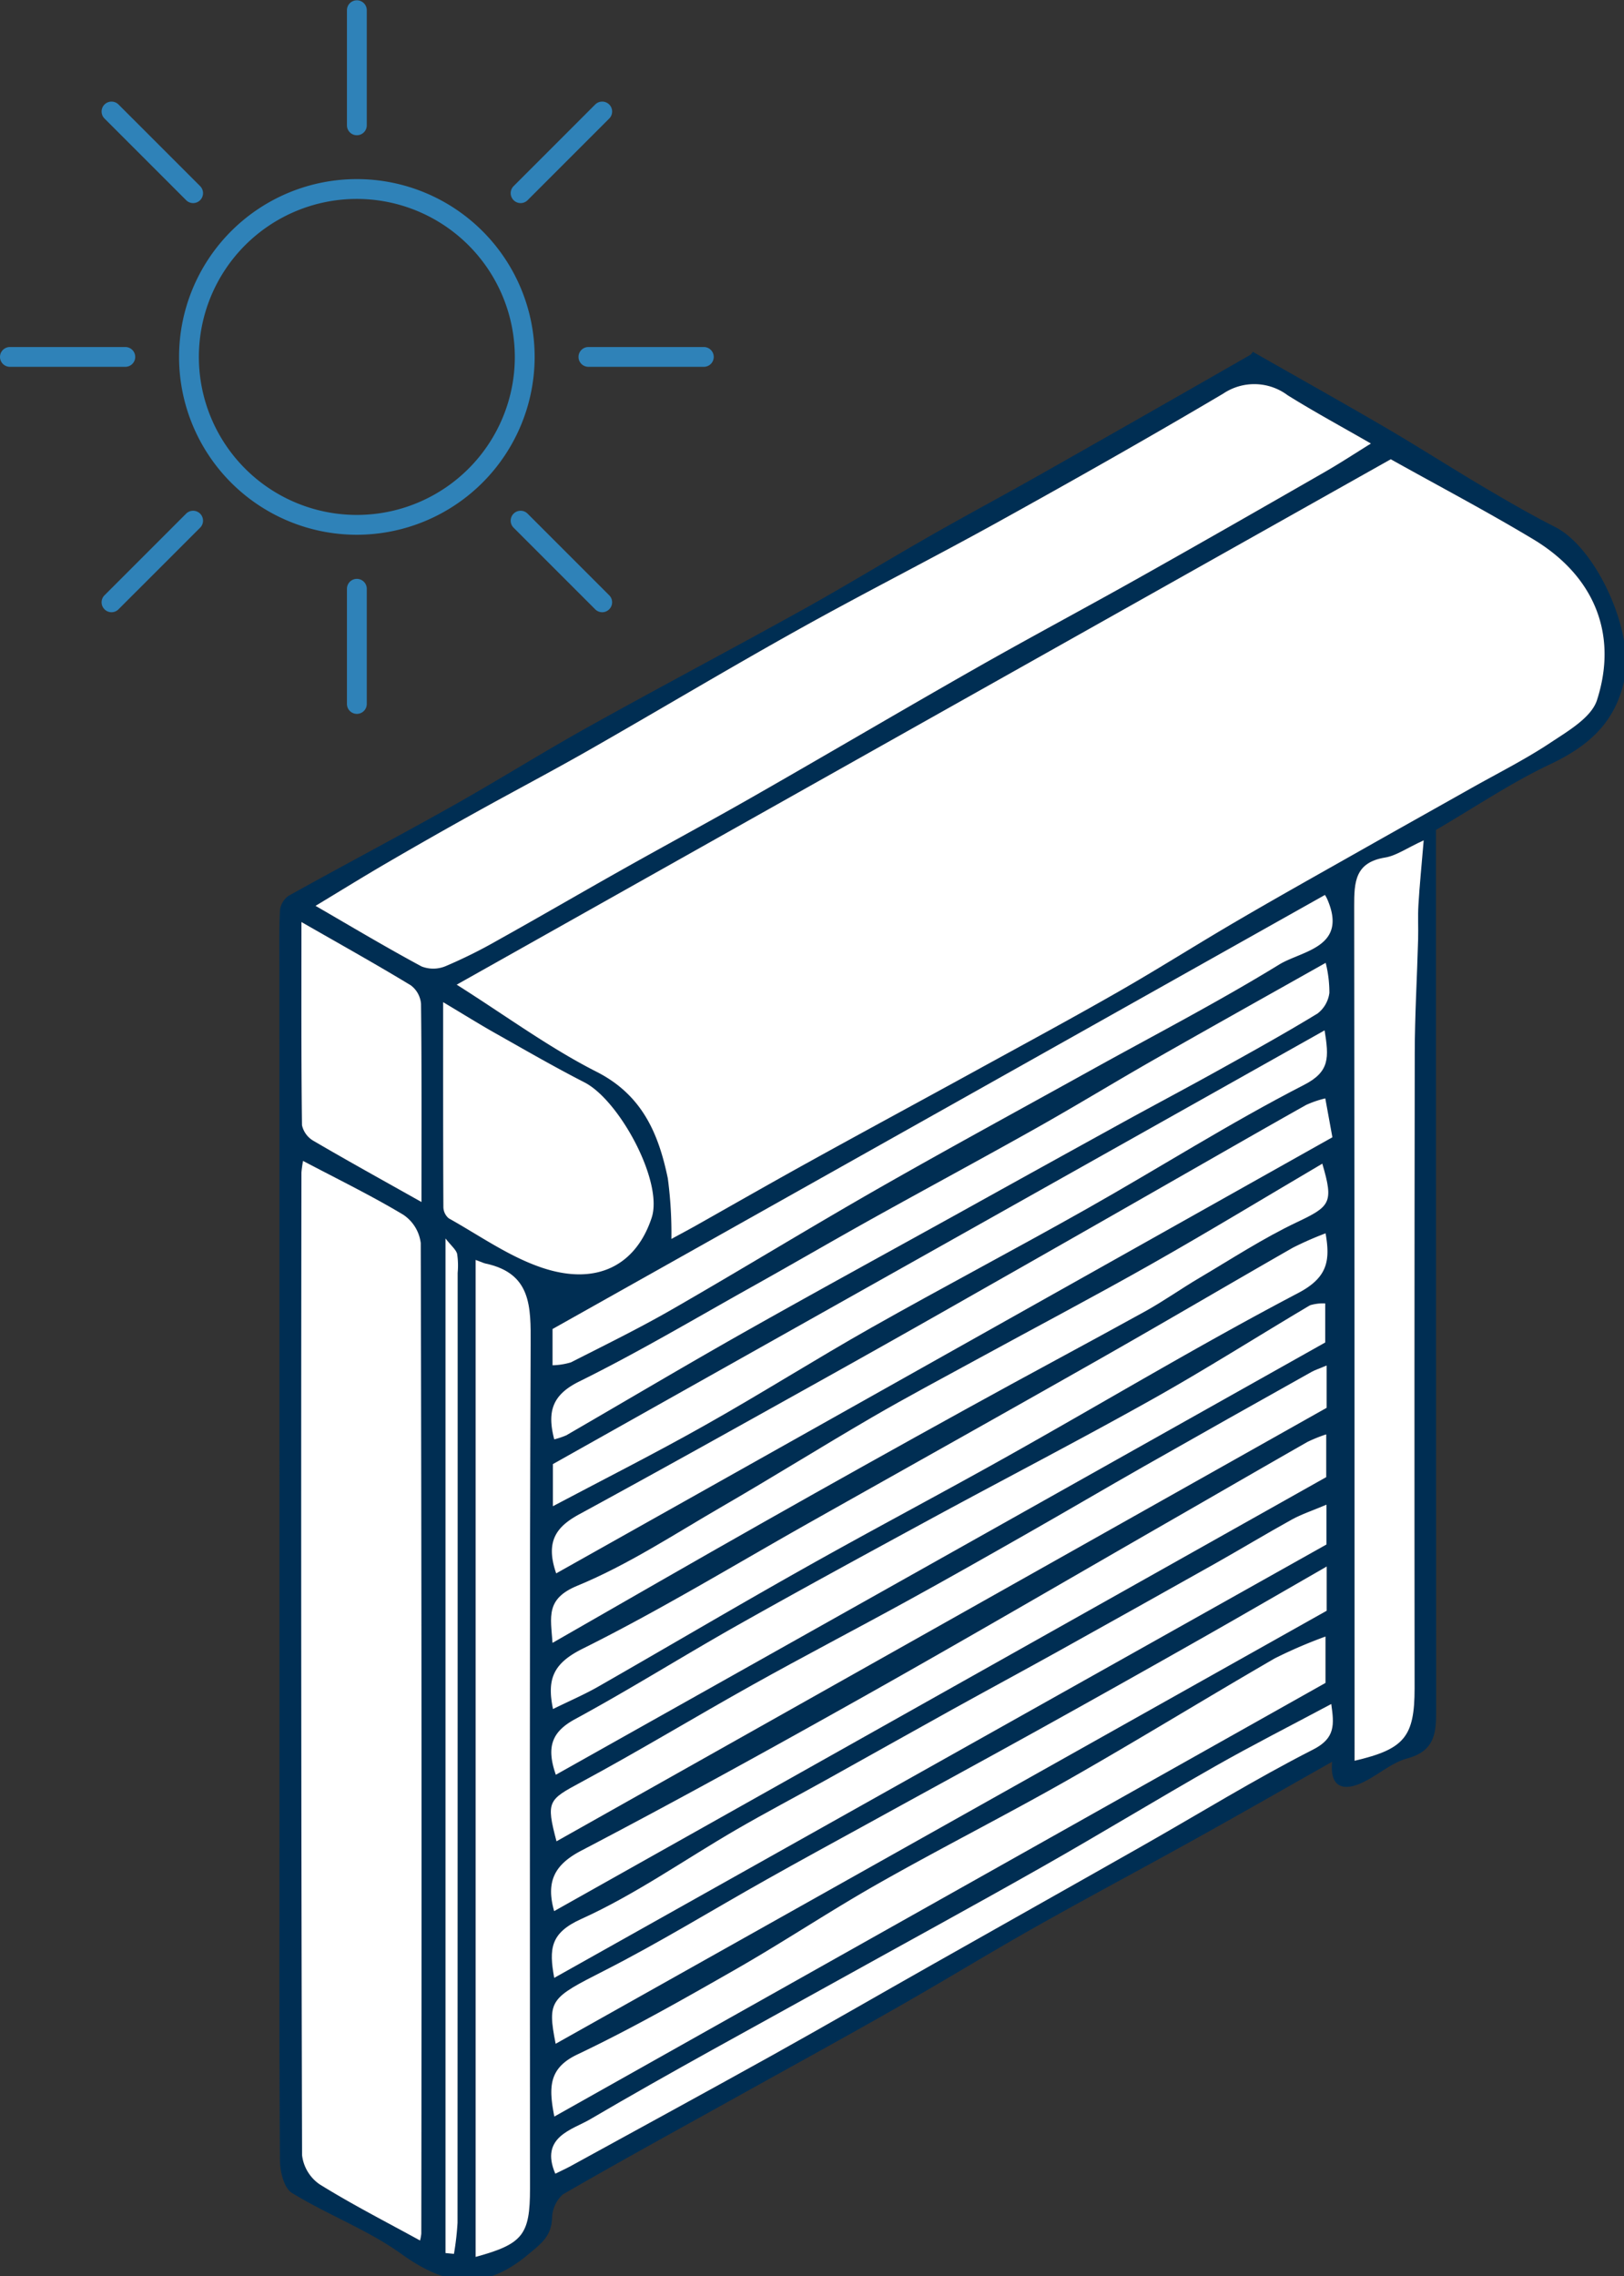
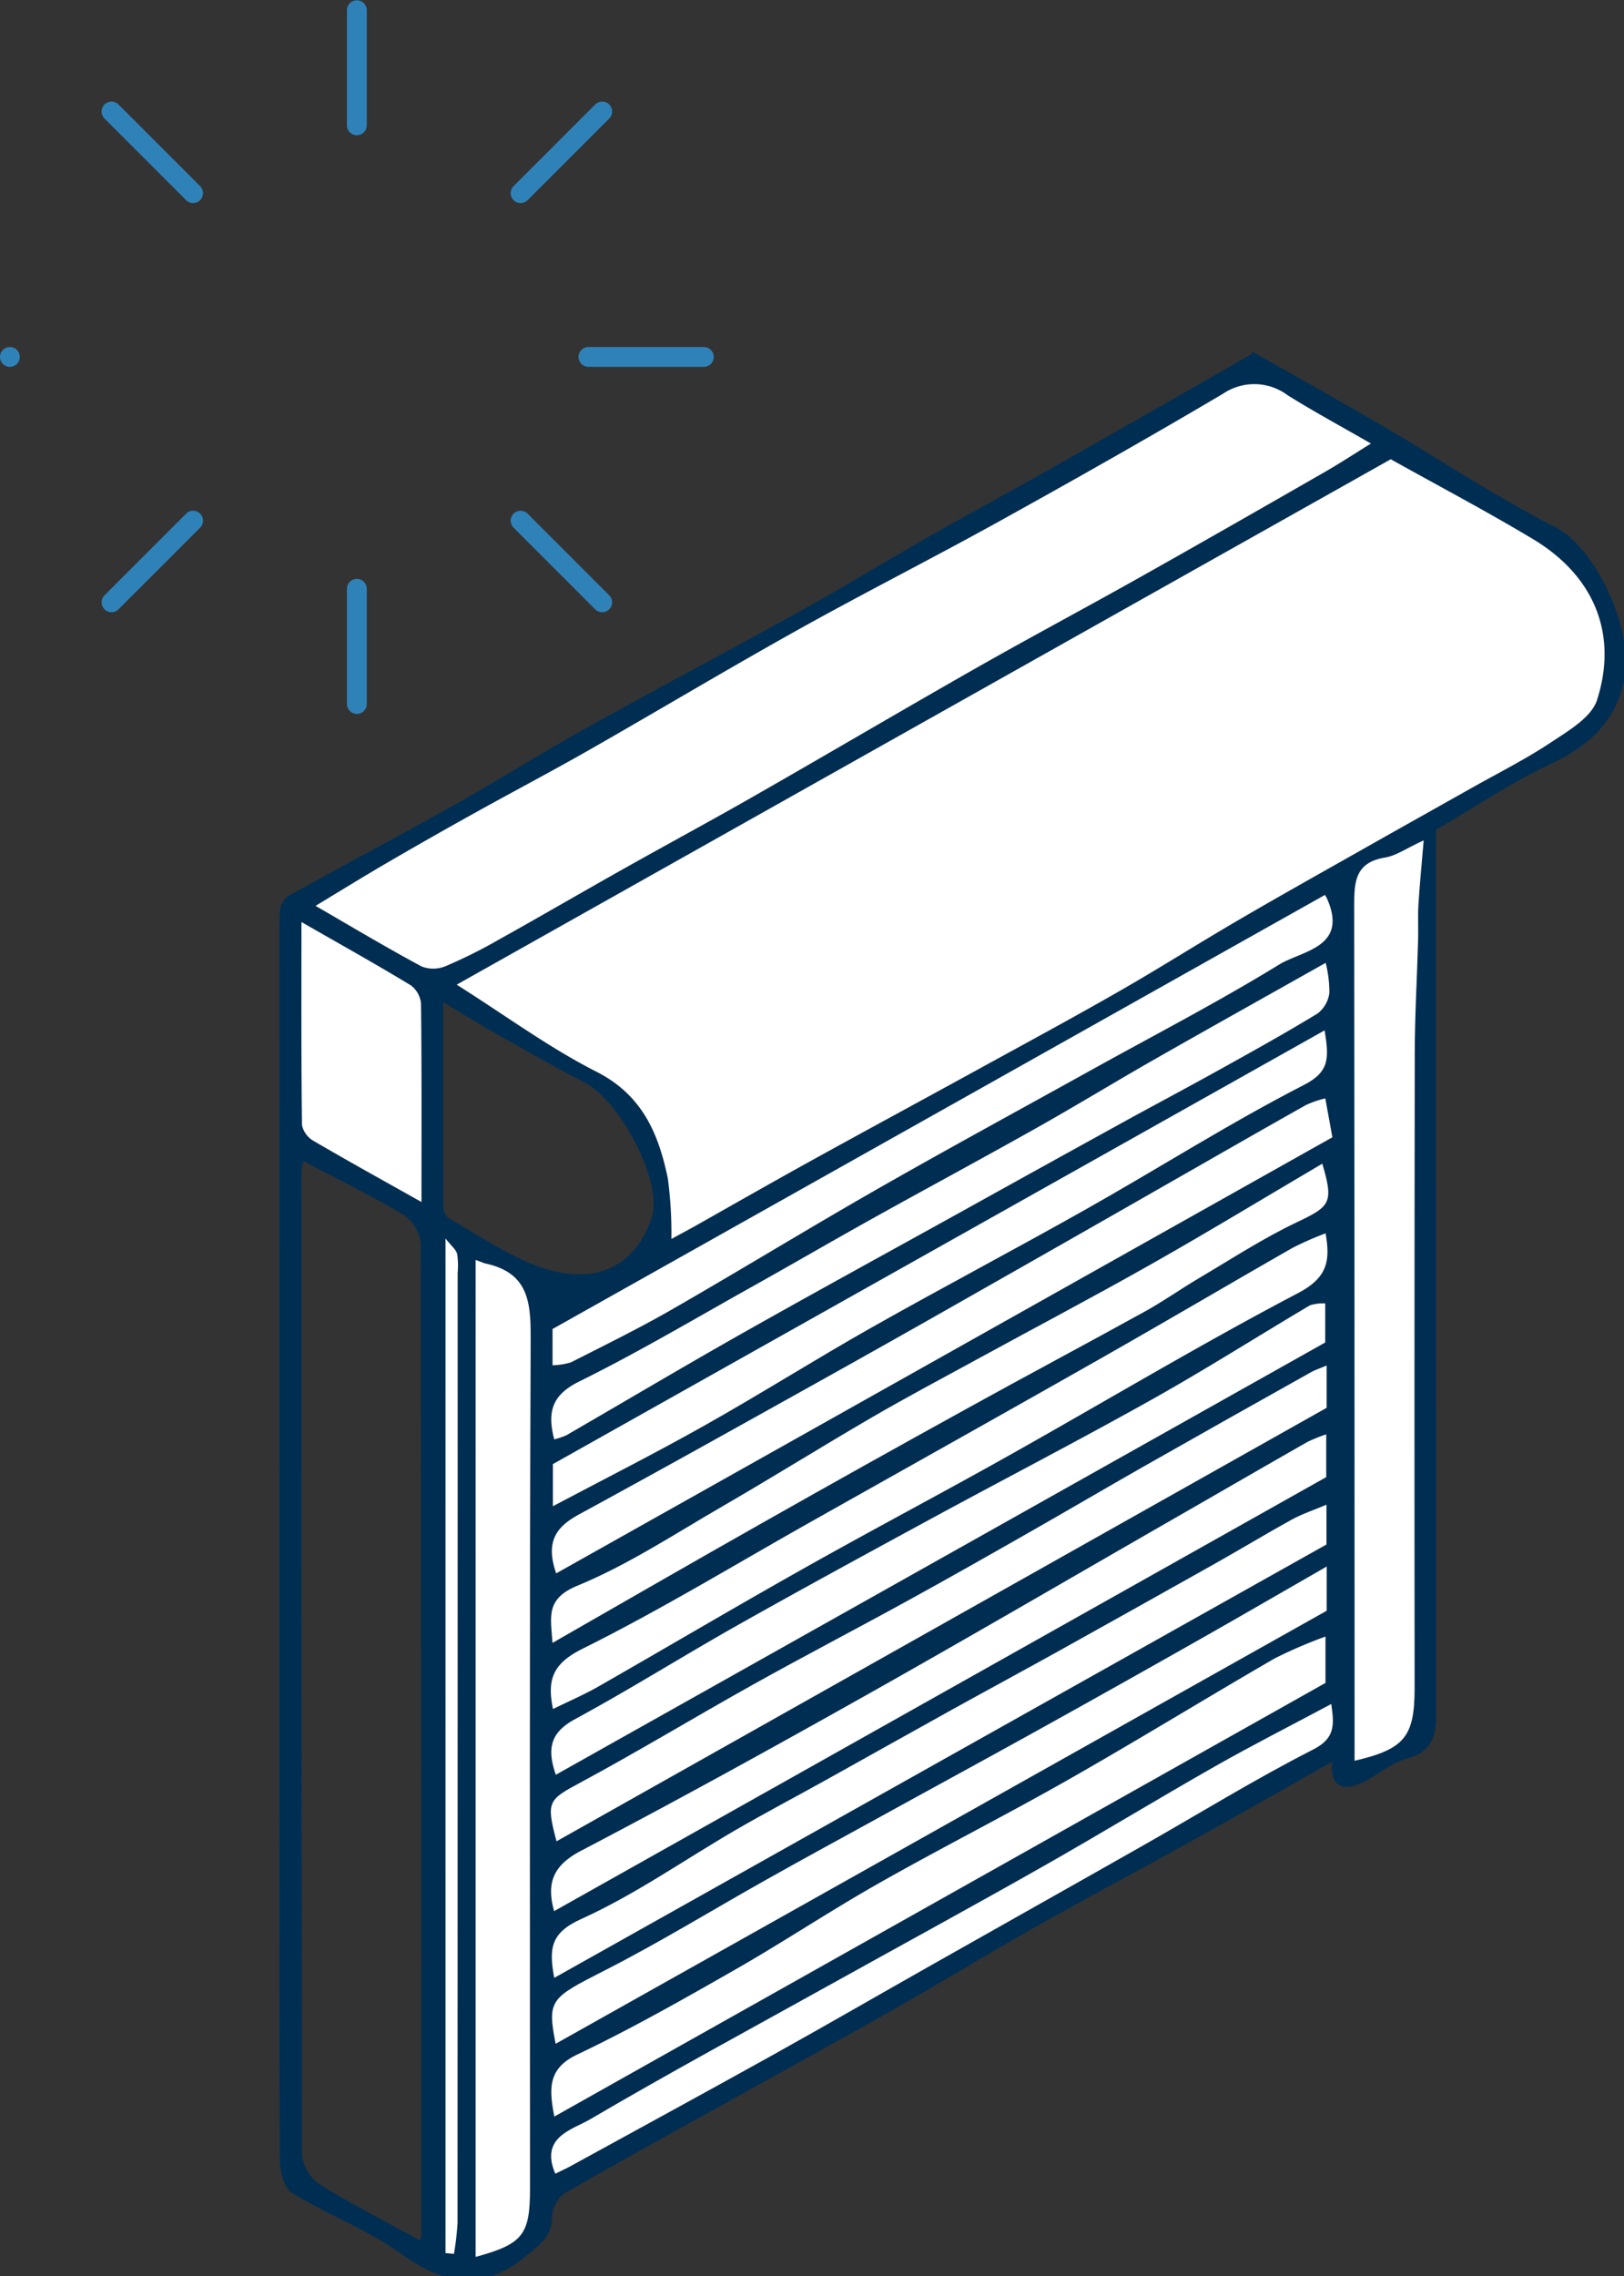
<svg xmlns="http://www.w3.org/2000/svg" width="157" height="220" viewBox="0 0 157 220">
  <rect x="0" y="0" width="157" height="220" fill="#333333" stroke="none" />
  <defs>
    <clipPath id="clip-path">
      <rect id="Rectangle_1429" data-name="Rectangle 1429" width="69" height="69" fill="#2f82b8" />
    </clipPath>
    <clipPath id="clip-path-2">
      <rect id="Rectangle_1427" data-name="Rectangle 1427" width="130" height="186" transform="translate(0 0)" fill="none" stroke="rgba(0,0,0,0)" stroke-width="1" />
    </clipPath>
  </defs>
  <g id="Groupe_273" data-name="Groupe 273" transform="translate(-422 -1910)">
    <g id="Groupe_271" data-name="Groupe 271" transform="translate(436 1911)">
      <g id="Groupe_270" data-name="Groupe 270" transform="translate(-14 -1)" clip-path="url(#clip-path)">
-         <path id="Tracé_439" data-name="Tracé 439" d="M23.084,40.271A17.188,17.188,0,1,1,40.273,23.082,17.206,17.206,0,0,1,23.084,40.271m0-32.461A15.272,15.272,0,1,0,38.356,23.082,15.288,15.288,0,0,0,23.084,7.81" transform="translate(11.414 11.417)" fill="#2f82b8" />
        <path id="Tracé_440" data-name="Tracé 440" d="M12.38,13.072a.957.957,0,0,1-.957-.957V.957a.959.959,0,0,1,1.917,0V12.115a.958.958,0,0,1-.96.957" transform="translate(22.118 0)" fill="#2f82b8" />
        <path id="Tracé_441" data-name="Tracé 441" d="M17.771,13.153a.947.947,0,0,1-.675-.282.957.957,0,0,1,0-1.357l7.887-7.89a.959.959,0,1,1,1.357,1.357l-7.89,7.89a.954.954,0,0,1-.678.282" transform="translate(32.557 6.477)" fill="#2f82b8" />
        <path id="Tracé_442" data-name="Tracé 442" d="M31.164,13.337H20.006a.957.957,0,1,1,0-1.914H31.164a.957.957,0,1,1,0,1.914" transform="translate(36.879 22.119)" fill="#2f82b8" />
        <path id="Tracé_443" data-name="Tracé 443" d="M25.663,26.62a.954.954,0,0,1-.678-.282l-7.89-7.89a.958.958,0,1,1,1.357-1.354l7.887,7.887a.957.957,0,0,1,0,1.357.947.947,0,0,1-.675.282" transform="translate(32.555 32.555)" fill="#2f82b8" />
        <path id="Tracé_444" data-name="Tracé 444" d="M12.38,32.121a.957.957,0,0,1-.957-.957V20a.959.959,0,0,1,1.917,0V31.164a.958.958,0,0,1-.96.957" transform="translate(22.118 36.879)" fill="#2f82b8" />
        <path id="Tracé_445" data-name="Tracé 445" d="M4.3,26.62a.942.942,0,0,1-.675-.282.957.957,0,0,1,0-1.357l7.887-7.887a.958.958,0,0,1,1.357,1.354l-7.893,7.89a.942.942,0,0,1-.675.282" transform="translate(6.479 32.555)" fill="#2f82b8" />
-         <path id="Tracé_446" data-name="Tracé 446" d="M12.115,13.337H.957a.957.957,0,1,1,0-1.914H12.115a.957.957,0,1,1,0,1.914" transform="translate(0 22.119)" fill="#2f82b8" />
+         <path id="Tracé_446" data-name="Tracé 446" d="M12.115,13.337H.957a.957.957,0,1,1,0-1.914a.957.957,0,1,1,0,1.914" transform="translate(0 22.119)" fill="#2f82b8" />
        <path id="Tracé_447" data-name="Tracé 447" d="M12.195,13.153a.949.949,0,0,1-.678-.282l-7.89-7.89A.958.958,0,0,1,4.981,3.624l7.89,7.89a.962.962,0,0,1,0,1.357.947.947,0,0,1-.675.282" transform="translate(6.477 6.477)" fill="#2f82b8" />
      </g>
    </g>
    <g id="Groupe_272" data-name="Groupe 272" transform="translate(449 1944)">
      <g id="Groupe_265" data-name="Groupe 265" transform="translate(0 0)" clip-path="url(#clip-path-2)">
        <path id="Tracé_367" data-name="Tracé 367" d="M94.112,0c4.414,2.515,8.657,4.888,12.85,7.338,3.178,1.858,6.278,3.846,9.444,5.722,2.281,1.346,4.571,2.678,6.929,3.873,4.047,2.056,7.666,10.193,6.707,14.743-.876,4.169-3.479,6.444-7.181,8.193-3.763,1.778-7.249,4.136-11.039,6.346v2.926q0,40.919.018,81.831c0,2.249.068,4.219-2.8,4.991-1.654.447-3.039,1.823-4.663,2.476-1.447.58-2.834.391-2.595-2.154-4.583,2.589-8.855,5.036-13.157,7.426-5.19,2.885-10.438,5.675-15.61,8.592-4.476,2.527-8.858,5.213-13.326,7.752-4.976,2.834-10.006,5.592-15.015,8.376-5.764,3.207-11.554,6.37-17.264,9.672a3.2,3.2,0,0,0-1.041,2.323c-.092,1.743-1.018,2.4-2.343,3.509-4.326,3.6-7.971,2.971-12.228-.083-3.26-2.337-7.142-3.787-10.586-5.9-.757-.467-1.142-2.065-1.151-3.145C-.015,163.266.02,151.727.02,140.188q0-40.129-.009-80.254c0-1.976-.047-3.962.053-5.938A1.988,1.988,0,0,1,.9,52.585c5.243-2.917,10.551-5.716,15.785-8.654,4.426-2.485,8.728-5.187,13.16-7.657,6.891-3.834,13.87-7.521,20.767-11.349C54.8,22.6,58.88,20.1,63.037,17.731,66.57,15.714,70.159,13.8,73.7,11.793Q83.8,6.077,93.869.3a.808.808,0,0,0,.243-.3M107.45,10.391Q62.271,35.8,17.148,61.174c4.787,3.027,8.962,6.1,13.521,8.417,4.429,2.249,6,5.994,6.894,10.314a40.231,40.231,0,0,1,.346,5.846c.834-.453,1.565-.837,2.284-1.246,3.645-2.047,7.272-4.13,10.935-6.154,5.314-2.935,10.654-5.82,15.974-8.74,4.663-2.559,9.343-5.083,13.962-7.722,3.861-2.21,7.622-4.6,11.468-6.846,3.938-2.3,7.92-4.533,11.888-6.781,3.553-2.012,7.119-4,10.672-6.006,2.624-1.482,5.334-2.834,7.84-4.5,1.683-1.121,3.908-2.408,4.453-4.086,2.039-6.32-.222-11.986-6.178-15.557C116.681,15.4,112,12.935,107.45,10.391M3.506,53.555c3.556,2.056,6.861,4.036,10.255,5.861a3.119,3.119,0,0,0,2.352-.047,47.788,47.788,0,0,0,5.036-2.509c4.053-2.26,8.065-4.6,12.113-6.873,4.228-2.379,8.506-4.678,12.716-7.086,7.133-4.077,14.211-8.249,21.35-12.308,5.225-2.971,10.53-5.793,15.767-8.74q9.014-5.059,17.965-10.228c1.547-.888,3.039-1.87,4.474-2.757-2.784-1.607-5.468-3.053-8.048-4.663a5.385,5.385,0,0,0-6.243-.154C84.053,8.3,76.774,12.415,69.463,16.462,63.07,20,56.54,23.306,50.155,26.865c-6.8,3.79-13.477,7.793-20.24,11.648-3.589,2.047-7.252,3.968-10.861,5.974q-4.358,2.428-8.669,4.929c-2.272,1.323-4.509,2.71-6.879,4.139M2.3,78.21a10.017,10.017,0,0,0-.157,1.121q-.013,47.478.056,94.959a3.99,3.99,0,0,0,1.692,2.826c3.133,1.95,6.435,3.63,9.716,5.435a4.654,4.654,0,0,0,.121-.663q.013-47.868-.059-95.743a3.855,3.855,0,0,0-1.686-2.74c-3.053-1.828-6.269-3.391-9.684-5.2M110.633,47.226c-1.672.763-2.66,1.488-3.74,1.663-2.9.473-2.991,2.346-2.985,4.722q.1,39.325.041,78.656v3.917c4.834-1.127,5.8-2.323,5.8-7.015q0-30.676.015-61.351c.006-3.678.222-7.352.325-11.03.033-1.1-.035-2.216.03-3.317.112-1.867.3-3.728.509-6.246M18.982,87.778v96.364c4.556-1.252,5.258-2.118,5.258-6.595,0-27.2-.056-54.4.059-81.594.015-3.663.086-6.885-4.373-7.829-.163-.035-.317-.115-.944-.346M15.837,62.863c0,7.1-.009,13.447.024,19.794a1.453,1.453,0,0,0,.515,1.1c2.973,1.66,5.835,3.7,9.015,4.766,5.352,1.8,9.1-.275,10.607-4.823,1.151-3.482-3.124-11.364-6.5-13.089-2.947-1.506-5.817-3.166-8.7-4.793-1.465-.828-2.894-1.719-4.962-2.956M26.592,170.577c24.939-14.021,49.688-27.933,74.55-41.913v-4.482a45.865,45.865,0,0,0-4.914,2.115c-6.648,3.849-13.19,7.879-19.868,11.675-6.074,3.453-12.317,6.61-18.4,10.054-4.675,2.648-9.157,5.639-13.82,8.308-5.033,2.876-10.086,5.752-15.314,8.237-2.784,1.323-2.8,3.154-2.237,6.006m-.009-65.455a7.437,7.437,0,0,0,1.163-.391c5.678-3.287,11.32-6.639,17.033-9.87C51.756,90.92,58.785,87.08,65.792,83.2q7.86-4.358,15.728-8.7c3.139-1.728,6.308-3.4,9.438-5.145,3.169-1.76,6.337-3.515,9.426-5.4a2.991,2.991,0,0,0,1.133-1.988,11.627,11.627,0,0,0-.358-2.9c-5.524,3.113-11.063,6.2-16.569,9.341-3.811,2.175-7.559,4.465-11.385,6.616-5.293,2.976-10.642,5.852-15.947,8.808-3.882,2.16-7.719,4.4-11.6,6.565-5.527,3.089-10.98,6.326-16.648,9.128-2.595,1.284-3.142,2.876-2.429,5.6m-.166-7.16a6.732,6.732,0,0,0,1.781-.284c3.272-1.666,6.577-3.281,9.758-5.11C44.6,88.754,51.134,84.751,57.78,80.949c6.8-3.885,13.693-7.627,20.545-11.429,6.133-3.405,12.373-6.627,18.344-10.293,2.2-1.349,6.7-1.651,4.633-6.346a3.51,3.51,0,0,0-.21-.379q-37.377,21-74.674,41.954Zm74.642-32.371-74.6,41.922v4.068c5.033-2.666,9.926-5.136,14.7-7.826,5.423-3.05,10.684-6.382,16.1-9.441,6.891-3.9,13.9-7.58,20.8-11.471C85.076,78.881,91.9,74.538,99.068,70.86c2.509-1.29,2.405-2.645,1.991-5.269m.062,6.574a10.529,10.529,0,0,0-1.852.633c-4.462,2.515-8.9,5.068-13.347,7.6Q76.709,85.657,67.5,90.9,59.814,95.265,52.1,99.58c-7.678,4.278-15.35,8.571-23.069,12.767-2.136,1.16-3.379,2.53-2.266,5.731q37.648-21.152,75.038-42.155c-.237-1.3-.453-2.476-.686-3.758M26.415,124.791c6.982-4,13.7-7.876,20.453-11.693q9.786-5.534,19.631-10.965c5.722-3.16,11.5-6.228,17.219-9.391,1.787-.988,3.459-2.181,5.219-3.219,3.127-1.843,6.181-3.843,9.447-5.394,3.219-1.527,3.568-1.861,2.45-5.654-5.509,3.246-10.941,6.545-16.471,9.678C78.78,91.314,73.1,94.3,67.472,97.379c-3.382,1.846-6.79,3.651-10.122,5.586-4.876,2.837-9.666,5.832-14.551,8.657-4.6,2.669-9.1,5.636-13.983,7.648-3.08,1.269-2.577,2.985-2.4,5.521m.05,6.4c1.636-.808,3.074-1.423,4.417-2.2,6.607-3.778,13.16-7.654,19.794-11.385,6.559-3.692,13.219-7.2,19.782-10.882C79.8,101.48,89,95.956,98.488,90.982c2.852-1.494,3.13-3.121,2.66-5.778a32.906,32.906,0,0,0-3.157,1.388c-6.193,3.544-12.338,7.166-18.542,10.69-9.323,5.293-18.675,10.524-28.013,15.785-7.346,4.139-14.566,8.533-22.1,12.287-2.823,1.4-3.482,2.9-2.867,5.835m.107,19.533q37.306-20.97,74.636-41.948V104.64a14.362,14.362,0,0,0-1.814.731c-4.616,2.636-9.216,5.3-13.826,7.947-9.707,5.58-19.382,11.222-29.143,16.708-9.009,5.059-18.06,10.054-27.214,14.841-2.627,1.37-3.447,3.006-2.639,5.855m74.665-39.285c-1.373.58-2.408.917-3.346,1.435-2.473,1.367-4.888,2.828-7.349,4.216q-7.62,4.287-15.261,8.533c-3.408,1.891-6.838,3.74-10.243,5.627-4.089,2.266-8.16,4.556-12.243,6.829-2.879,1.6-5.793,3.133-8.642,4.784-4.985,2.894-9.752,6.266-14.974,8.628-2.976,1.346-3.113,2.864-2.6,5.684q37.634-21.121,74.656-41.889Zm-74.5,26.1q37.4-21.01,74.381-41.782V91.985a4.322,4.322,0,0,0-1.467.175c-5.095,3.021-10.1,6.2-15.255,9.092-7.086,3.968-14.3,7.7-21.436,11.574-6.228,3.382-12.453,6.767-18.625,10.246-5.275,2.976-10.418,6.2-15.743,9.095-2.275,1.237-2.775,2.722-1.855,5.373m74.526-20.128c-4.187,2.405-8,4.624-11.844,6.8q-8.064,4.562-16.166,9.071c-5.5,3.05-11.03,6.05-16.545,9.083-3.21,1.763-6.423,3.512-9.616,5.308-5.222,2.935-10.341,6.086-15.675,8.8-5.178,2.639-5.542,2.814-4.7,7.065C51.6,149.57,76.378,135.658,101.26,121.69Zm-.009-19.421c-.716.3-1.115.423-1.473.624q-8.082,4.536-16.151,9.1c-3.772,2.145-7.512,4.346-11.284,6.491-3.882,2.21-7.767,4.414-11.684,6.565-4.938,2.71-9.935,5.311-14.853,8.054-5.565,3.1-11.018,6.414-16.625,9.435-3.181,1.713-3.408,1.823-2.382,5.716q37.27-20.978,74.452-41.9ZM101.7,130.7c-3.92,2.095-7.63,3.976-11.243,6.033-5.571,3.163-11.045,6.506-16.622,9.663-6.719,3.811-13.506,7.506-20.261,11.261-7.861,4.364-15.776,8.639-23.527,13.193-1.7,1-4.888,1.692-3.358,5.249.553-.275,1.018-.482,1.462-.725,6.5-3.565,13.012-7.1,19.489-10.707,5.187-2.888,10.326-5.861,15.492-8.781,6.769-3.831,13.551-7.636,20.317-11.474,5.494-3.115,10.876-6.444,16.5-9.305,2.163-1.1,2.033-2.417,1.752-4.405M13.746,82.18c0-6.613.03-12.882-.044-19.152a2.476,2.476,0,0,0-.994-1.8C9.387,59.218,6,57.33,2.142,55.12c0,6.98-.027,13.308.053,19.631a2.329,2.329,0,0,0,1.13,1.527c3.308,1.938,6.66,3.787,10.42,5.9m2.323,101.586c.272.027.547.053.817.077a26.492,26.492,0,0,0,.346-3q.022-45.911.012-91.82a7.519,7.519,0,0,0-.05-1.828c-.109-.417-.544-.752-1.124-1.494Z" transform="translate(0 0.001)" fill="#002e53" stroke="rgba(0,0,0,0)" stroke-width="1" />
        <path id="Tracé_368" data-name="Tracé 368" d="M96.1,3.512c4.547,2.542,9.231,5.006,13.755,7.722,5.956,3.571,8.219,9.237,6.181,15.557-.544,1.681-2.769,2.968-4.456,4.089-2.5,1.663-5.213,3.015-7.84,4.5-3.55,2-7.116,3.994-10.669,6.006C89.1,43.632,85.115,45.86,81.18,48.164c-3.846,2.246-7.6,4.633-11.468,6.843-4.618,2.642-9.3,5.163-13.962,7.725-5.32,2.92-10.66,5.8-15.974,8.74-3.66,2.021-7.29,4.1-10.932,6.154-.722.405-1.453.79-2.287,1.246a40.273,40.273,0,0,0-.346-5.849c-.894-4.32-2.465-8.062-6.894-10.311C14.758,60.4,10.586,57.321,5.8,54.295L96.1,3.512" transform="translate(11.352 6.879)" fill="#fff" stroke="rgba(0,0,0,0)" stroke-width="1" />
        <path id="Tracé_369" data-name="Tracé 369" d="M1.185,51.486c2.37-1.429,4.607-2.817,6.879-4.139q4.309-2.512,8.669-4.929c3.613-2.006,7.272-3.929,10.861-5.974,6.764-3.858,13.444-7.858,20.243-11.648,6.382-3.562,12.912-6.861,19.305-10.4,7.311-4.047,14.589-8.16,21.779-12.412a5.384,5.384,0,0,1,6.243.151c2.58,1.61,5.263,3.059,8.048,4.666-1.435.885-2.926,1.867-4.474,2.757-5.977,3.429-11.956,6.855-17.965,10.228-5.237,2.944-10.542,5.766-15.767,8.737-7.139,4.059-14.216,8.234-21.35,12.308-4.21,2.411-8.488,4.71-12.716,7.089-4.047,2.275-8.059,4.613-12.113,6.873A47.788,47.788,0,0,1,13.792,57.3a3.1,3.1,0,0,1-2.352.044c-3.394-1.823-6.7-3.8-10.255-5.858" transform="translate(2.321 2.07)" fill="#fff" stroke="rgba(0,0,0,0)" stroke-width="1" />
-         <path id="Tracé_370" data-name="Tracé 370" d="M.886,26.434c3.414,1.8,6.63,3.367,9.684,5.2a3.862,3.862,0,0,1,1.692,2.74q.12,47.873.053,95.743a4.261,4.261,0,0,1-.121.663c-3.281-1.8-6.58-3.485-9.716-5.435a3.986,3.986,0,0,1-1.689-2.826Q.66,75.032.729,27.555a10.8,10.8,0,0,1,.157-1.121" transform="translate(1.413 51.776)" fill="#fff" stroke="rgba(0,0,0,0)" stroke-width="1" />
        <path id="Tracé_371" data-name="Tracé 371" d="M41.843,15.962c-.21,2.521-.4,4.379-.509,6.246-.065,1.1,0,2.213-.03,3.317-.1,3.681-.32,7.355-.325,11.03q-.049,30.676-.015,61.351c0,4.692-.97,5.891-5.8,7.015V101q0-39.325-.038-78.656c-.006-2.376.083-4.246,2.982-4.722,1.083-.175,2.071-.9,3.74-1.663" transform="translate(68.791 31.265)" fill="#fff" stroke="rgba(0,0,0,0)" stroke-width="1" />
        <path id="Tracé_372" data-name="Tracé 372" d="M6.416,29.668c.627.231.781.311.941.346,4.459.947,4.391,4.166,4.376,7.832-.115,27.2-.065,54.392-.062,81.594,0,4.474-.7,5.34-5.255,6.592Z" transform="translate(12.567 58.111)" fill="#fff" stroke="rgba(0,0,0,0)" stroke-width="1" />
-         <path id="Tracé_373" data-name="Tracé 373" d="M5.354,21.247c2.068,1.237,3.5,2.13,4.962,2.956C13.2,25.83,16.067,27.49,19.014,29c3.376,1.725,7.651,9.607,6.5,13.089-1.5,4.547-5.255,6.619-10.607,4.823C11.727,45.84,8.866,43.8,5.9,42.141a1.446,1.446,0,0,1-.518-1.1c-.033-6.346-.024-12.693-.024-19.794" transform="translate(10.484 41.617)" fill="#fff" stroke="rgba(0,0,0,0)" stroke-width="1" />
        <path id="Tracé_374" data-name="Tracé 374" d="M9.179,88.367c-.559-2.852-.547-4.684,2.24-6.006C16.644,79.876,21.7,77,26.733,74.124c4.663-2.669,9.142-5.66,13.82-8.308,6.077-3.444,12.323-6.6,18.394-10.054,6.678-3.8,13.219-7.826,19.868-11.675a46.126,46.126,0,0,1,4.914-2.115v4.482C58.867,60.434,34.12,74.346,9.179,88.367" transform="translate(17.411 82.21)" fill="#fff" stroke="rgba(0,0,0,0)" stroke-width="1" />
        <path id="Tracé_375" data-name="Tracé 375" d="M9.173,66.023c-.71-2.728-.166-4.32,2.429-5.6,5.669-2.8,11.122-6.039,16.648-9.128,3.879-2.166,7.722-4.405,11.6-6.565,5.308-2.956,10.66-5.832,15.95-8.808,3.826-2.151,7.571-4.441,11.382-6.616,5.509-3.139,11.045-6.228,16.569-9.341a11.627,11.627,0,0,1,.358,2.9,2.979,2.979,0,0,1-1.133,1.988c-3.089,1.888-6.258,3.642-9.423,5.4C70.418,32,67.249,33.673,64.11,35.4q-7.873,4.336-15.728,8.7c-7.006,3.879-14.033,7.719-21.013,11.66-5.71,3.231-11.352,6.583-17.03,9.87a7.493,7.493,0,0,1-1.166.391" transform="translate(17.408 39.1)" fill="#fff" stroke="rgba(0,0,0,0)" stroke-width="1" />
        <path id="Tracé_376" data-name="Tracé 376" d="M8.929,63.205V59.7Q46.2,38.76,83.6,17.745a3.51,3.51,0,0,1,.21.379c2.065,4.7-2.429,5-4.633,6.346-5.971,3.663-12.21,6.888-18.344,10.293-6.852,3.8-13.743,7.545-20.545,11.429-6.645,3.8-13.178,7.8-19.823,11.619-3.181,1.828-6.485,3.444-9.758,5.11a6.732,6.732,0,0,1-1.781.284" transform="translate(17.489 34.757)" fill="#fff" stroke="rgba(0,0,0,0)" stroke-width="1" />
        <path id="Tracé_377" data-name="Tracé 377" d="M83.542,22.169c.417,2.627.521,3.982-1.991,5.269-7.169,3.678-13.989,8.021-21.013,11.983C53.645,43.312,46.63,47,39.739,50.892c-5.414,3.059-10.675,6.391-16.1,9.441-4.772,2.692-9.669,5.163-14.7,7.826V64.09c24.7-13.876,49.448-27.788,74.6-41.921" transform="translate(17.514 43.423)" fill="#fff" stroke="rgba(0,0,0,0)" stroke-width="1" />
        <path id="Tracé_378" data-name="Tracé 378" d="M83.675,24.391c.234,1.281.45,2.462.686,3.758Q46.935,49.171,9.323,70.3c-1.112-3.2.13-4.571,2.266-5.731,7.719-4.2,15.391-8.488,23.069-12.767q7.713-4.3,15.391-8.678,9.222-5.232,18.427-10.5c4.447-2.536,8.885-5.092,13.347-7.6a10.068,10.068,0,0,1,1.852-.633" transform="translate(17.447 47.775)" fill="#fff" stroke="rgba(0,0,0,0)" stroke-width="1" />
        <path id="Tracé_379" data-name="Tracé 379" d="M9.022,72.839c-.178-2.536-.678-4.252,2.4-5.521,4.882-2.012,9.379-4.982,13.983-7.648,4.882-2.826,9.675-5.82,14.551-8.657,3.331-1.935,6.74-3.743,10.122-5.589,5.63-3.077,11.308-6.062,16.891-9.225,5.53-3.13,10.962-6.432,16.471-9.675,1.118,3.793.769,4.124-2.45,5.654-3.266,1.547-6.323,3.55-9.447,5.394-1.76,1.038-3.432,2.231-5.219,3.219-5.722,3.16-11.5,6.228-17.219,9.391q-9.844,5.428-19.631,10.965C22.724,64.963,16,68.839,9.022,72.839" transform="translate(17.393 51.953)" fill="#fff" stroke="rgba(0,0,0,0)" stroke-width="1" />
        <path id="Tracé_380" data-name="Tracé 380" d="M9.084,74.78c-.615-2.932.047-4.429,2.87-5.835,7.539-3.752,14.755-8.148,22.1-12.284C43.4,51.4,52.748,46.166,62.071,40.873c6.2-3.521,12.35-7.145,18.542-10.687A31.873,31.873,0,0,1,83.77,28.8c.467,2.654.192,4.281-2.66,5.775-9.483,4.976-18.687,10.5-28.033,15.743C46.514,54,39.854,57.507,33.3,61.2,26.661,64.933,20.111,68.806,13.5,72.587c-1.346.772-2.781,1.388-4.42,2.192" transform="translate(17.379 56.409)" fill="#fff" stroke="rgba(0,0,0,0)" stroke-width="1" />
        <path id="Tracé_381" data-name="Tracé 381" d="M9.177,81.448c-.8-2.849.012-4.485,2.642-5.855,9.151-4.787,18.2-9.781,27.211-14.841,9.764-5.485,19.436-11.128,29.143-16.708C72.783,41.4,77.384,38.731,82,36.1a14.24,14.24,0,0,1,1.817-.731V39.5Q46.421,60.519,9.177,81.448" transform="translate(17.394 69.273)" fill="#fff" stroke="rgba(0,0,0,0)" stroke-width="1" />
        <path id="Tracé_382" data-name="Tracé 382" d="M83.794,37.664V41.51Q46.732,62.3,9.137,83.4c-.515-2.82-.379-4.337,2.6-5.684,5.222-2.361,9.988-5.731,14.974-8.628,2.849-1.651,5.764-3.184,8.642-4.784,4.083-2.272,8.154-4.562,12.243-6.829,3.405-1.885,6.835-3.734,10.243-5.627Q65.475,47.6,73.1,43.315c2.462-1.388,4.876-2.849,7.349-4.216.938-.515,1.973-.855,3.346-1.435" transform="translate(17.443 73.772)" fill="#fff" stroke="rgba(0,0,0,0)" stroke-width="1" />
        <path id="Tracé_383" data-name="Tracé 383" d="M9.326,76.645c-.923-2.651-.423-4.136,1.855-5.373,5.326-2.891,10.465-6.119,15.74-9.095,6.172-3.479,12.4-6.864,18.625-10.246,7.136-3.873,14.353-7.607,21.436-11.574,5.16-2.891,10.163-6.071,15.258-9.092a4.322,4.322,0,0,1,1.467-.175v3.772Q46.738,55.632,9.326,76.645" transform="translate(17.409 60.896)" fill="#fff" stroke="rgba(0,0,0,0)" stroke-width="1" />
        <path id="Tracé_384" data-name="Tracé 384" d="M83.8,39.684v4.275C58.922,57.93,34.14,71.842,9.261,85.813c-.84-4.255-.479-4.426,4.7-7.065,5.334-2.716,10.453-5.867,15.675-8.8,3.2-1.8,6.406-3.547,9.616-5.308C44.765,61.6,50.295,58.6,55.795,55.551q8.1-4.491,16.166-9.068c3.843-2.178,7.657-4.4,11.844-6.8" transform="translate(17.456 77.729)" fill="#fff" stroke="rgba(0,0,0,0)" stroke-width="1" />
        <path id="Tracé_385" data-name="Tracé 385" d="M83.871,33.12V37.2Q46.654,58.147,9.419,79.1c-1.027-3.891-.8-4,2.382-5.716,5.607-3.021,11.06-6.332,16.625-9.435,4.917-2.743,9.915-5.343,14.853-8.054,3.917-2.148,7.8-4.352,11.684-6.565,3.772-2.145,7.512-4.346,11.284-6.491q8.059-4.576,16.151-9.1c.358-.2.757-.323,1.473-.624" transform="translate(17.381 64.872)" fill="#fff" stroke="rgba(0,0,0,0)" stroke-width="1" />
        <path id="Tracé_386" data-name="Tracé 386" d="M84.3,44.176c.281,1.988.411,3.3-1.755,4.4-5.621,2.861-11,6.19-16.5,9.308C59.281,61.724,52.5,65.529,45.731,69.36c-5.166,2.92-10.308,5.894-15.492,8.778-6.477,3.6-12.989,7.145-19.489,10.71-.447.243-.908.45-1.465.725-1.527-3.556,1.66-4.255,3.358-5.252C20.4,79.769,28.31,75.5,36.171,71.13c6.758-3.752,13.545-7.447,20.264-11.258,5.577-3.16,11.048-6.5,16.619-9.666,3.615-2.053,7.326-3.935,11.246-6.03" transform="translate(17.399 86.527)" fill="#fff" stroke="rgba(0,0,0,0)" stroke-width="1" />
        <path id="Tracé_387" data-name="Tracé 387" d="M12.331,45.69c-3.76-2.115-7.113-3.965-10.418-5.9A2.324,2.324,0,0,1,.78,38.261C.7,31.938.727,25.61.727,18.63c3.855,2.21,7.246,4.1,10.565,6.113a2.476,2.476,0,0,1,.994,1.8c.074,6.269.044,12.539.044,19.152" transform="translate(1.415 36.491)" fill="#fff" stroke="rgba(0,0,0,0)" stroke-width="1" />
        <path id="Tracé_388" data-name="Tracé 388" d="M5.431,127.029V28.967c.58.743,1.015,1.077,1.124,1.494a7.519,7.519,0,0,1,.05,1.828q0,45.907-.012,91.82a26.492,26.492,0,0,1-.346,3c-.269-.024-.544-.05-.817-.077" transform="translate(10.638 56.738)" fill="#fff" stroke="rgba(0,0,0,0)" stroke-width="1" />
      </g>
    </g>
  </g>
</svg>